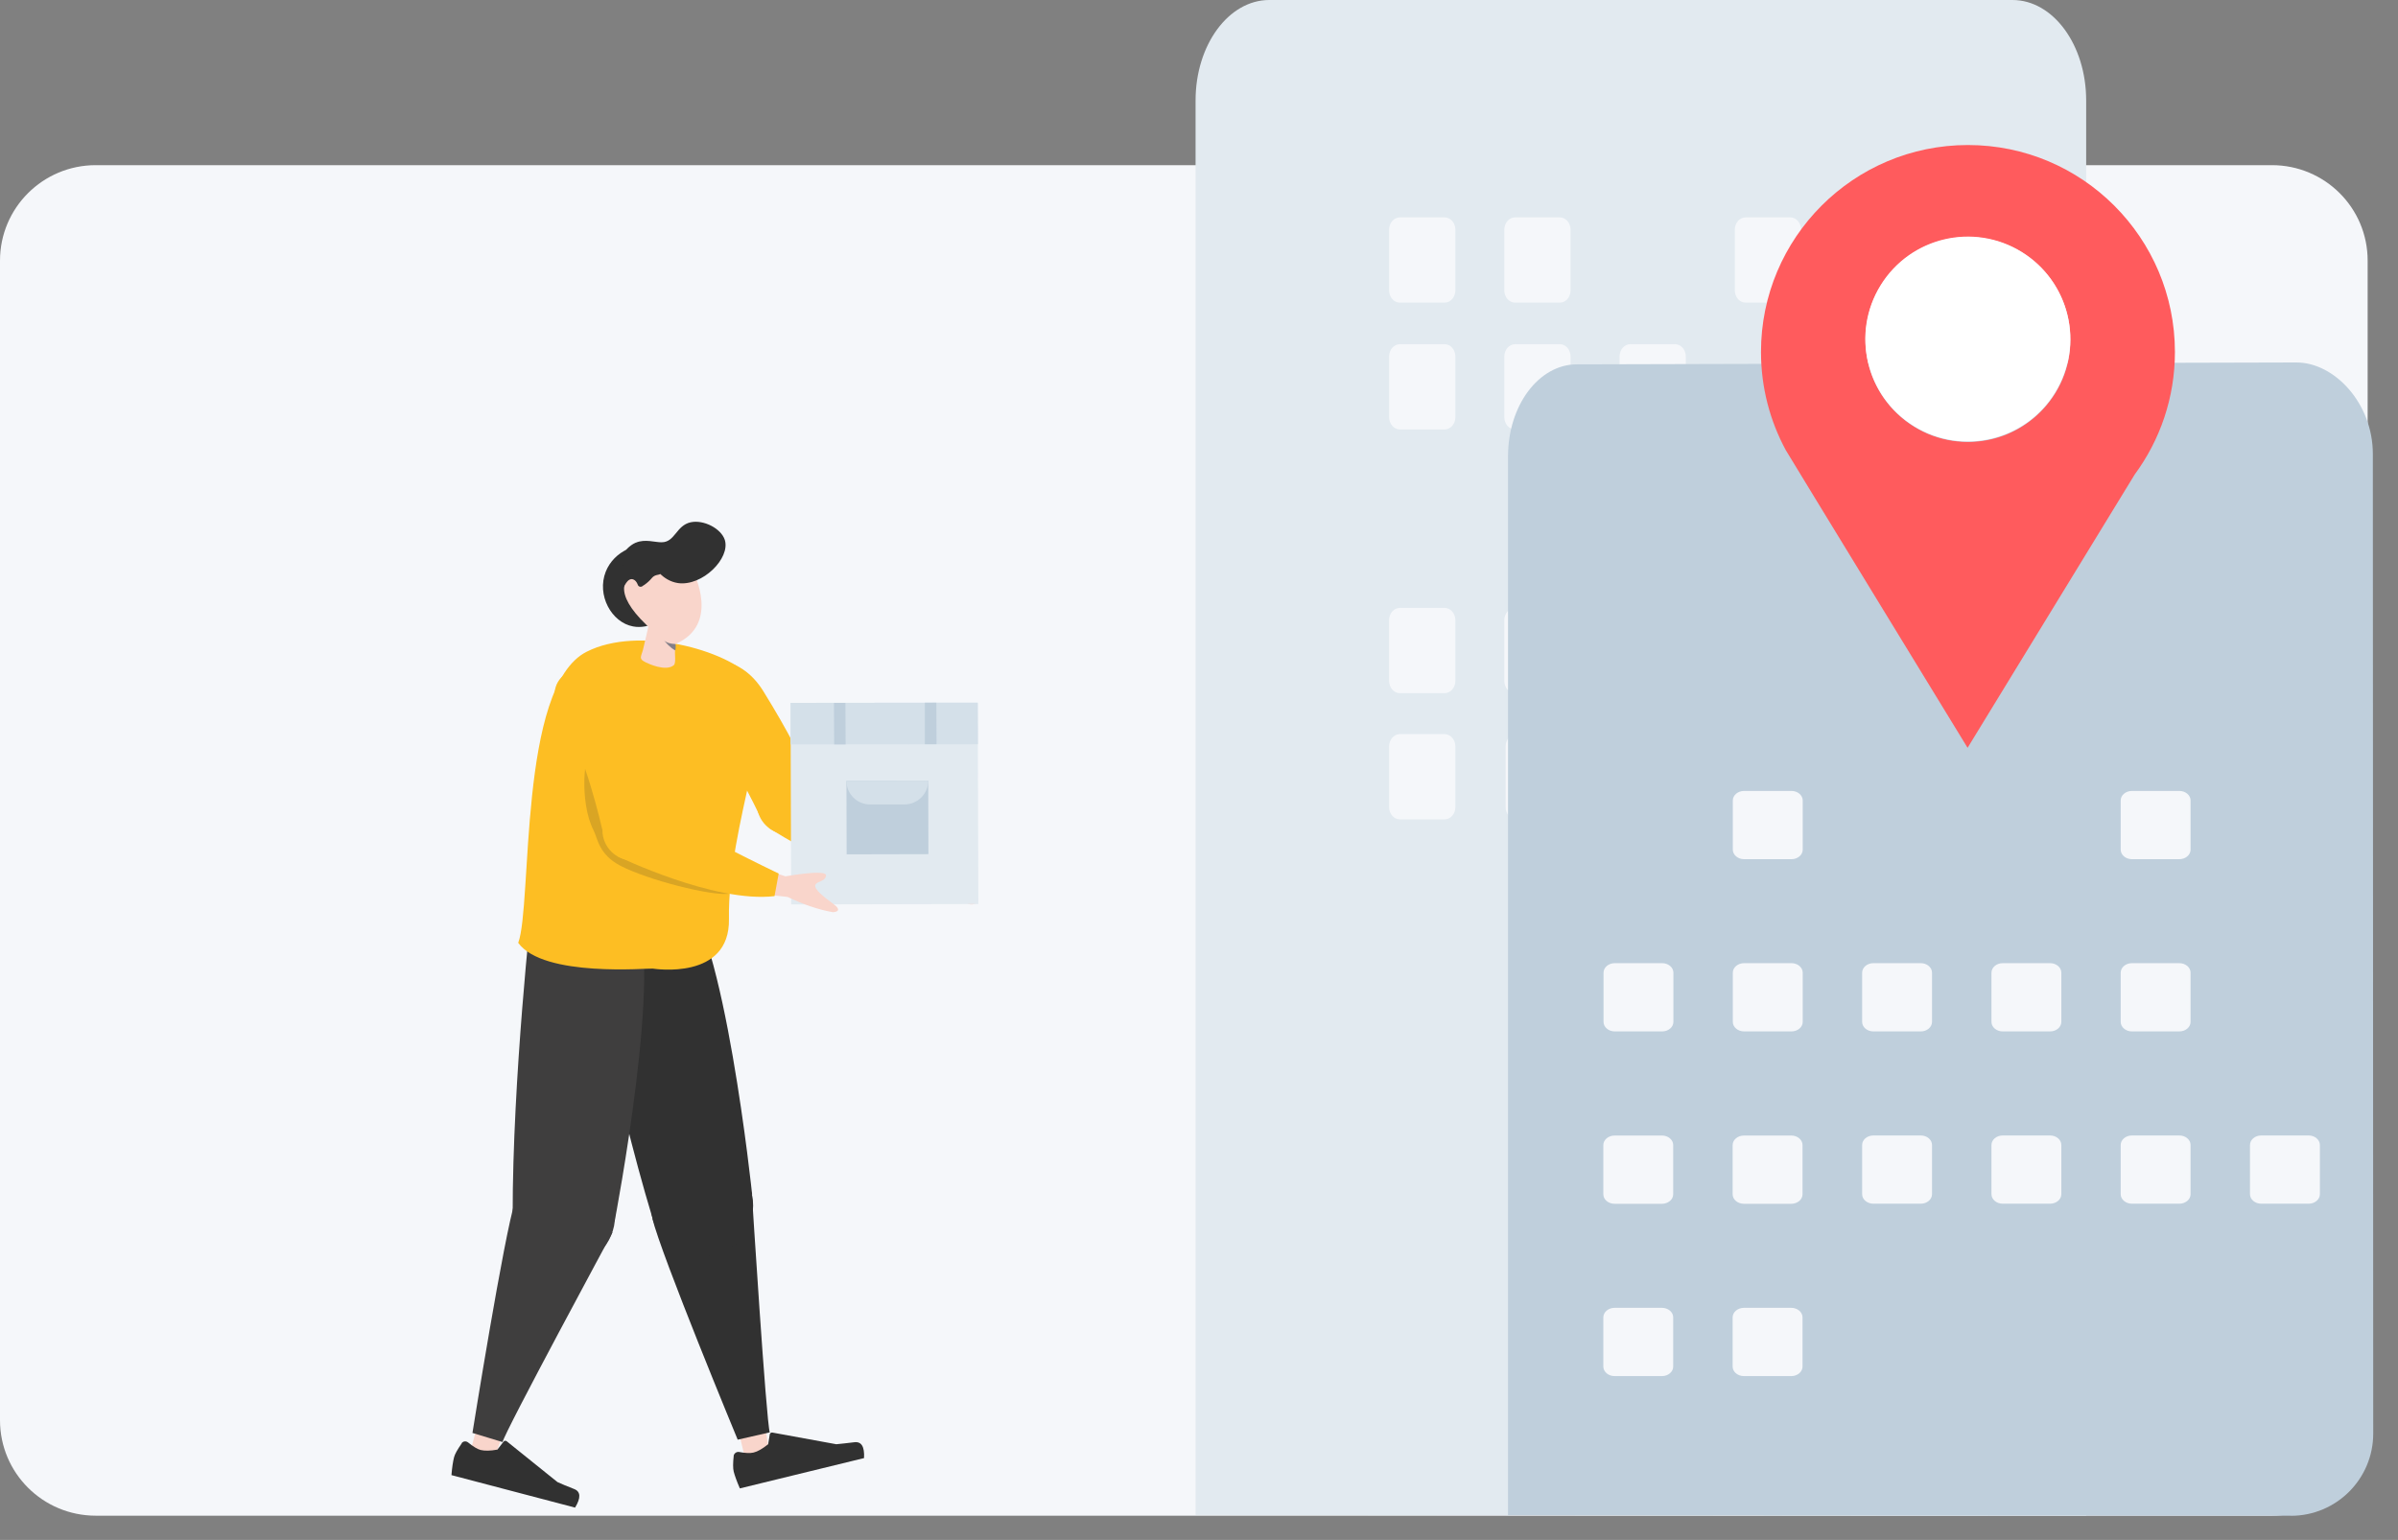
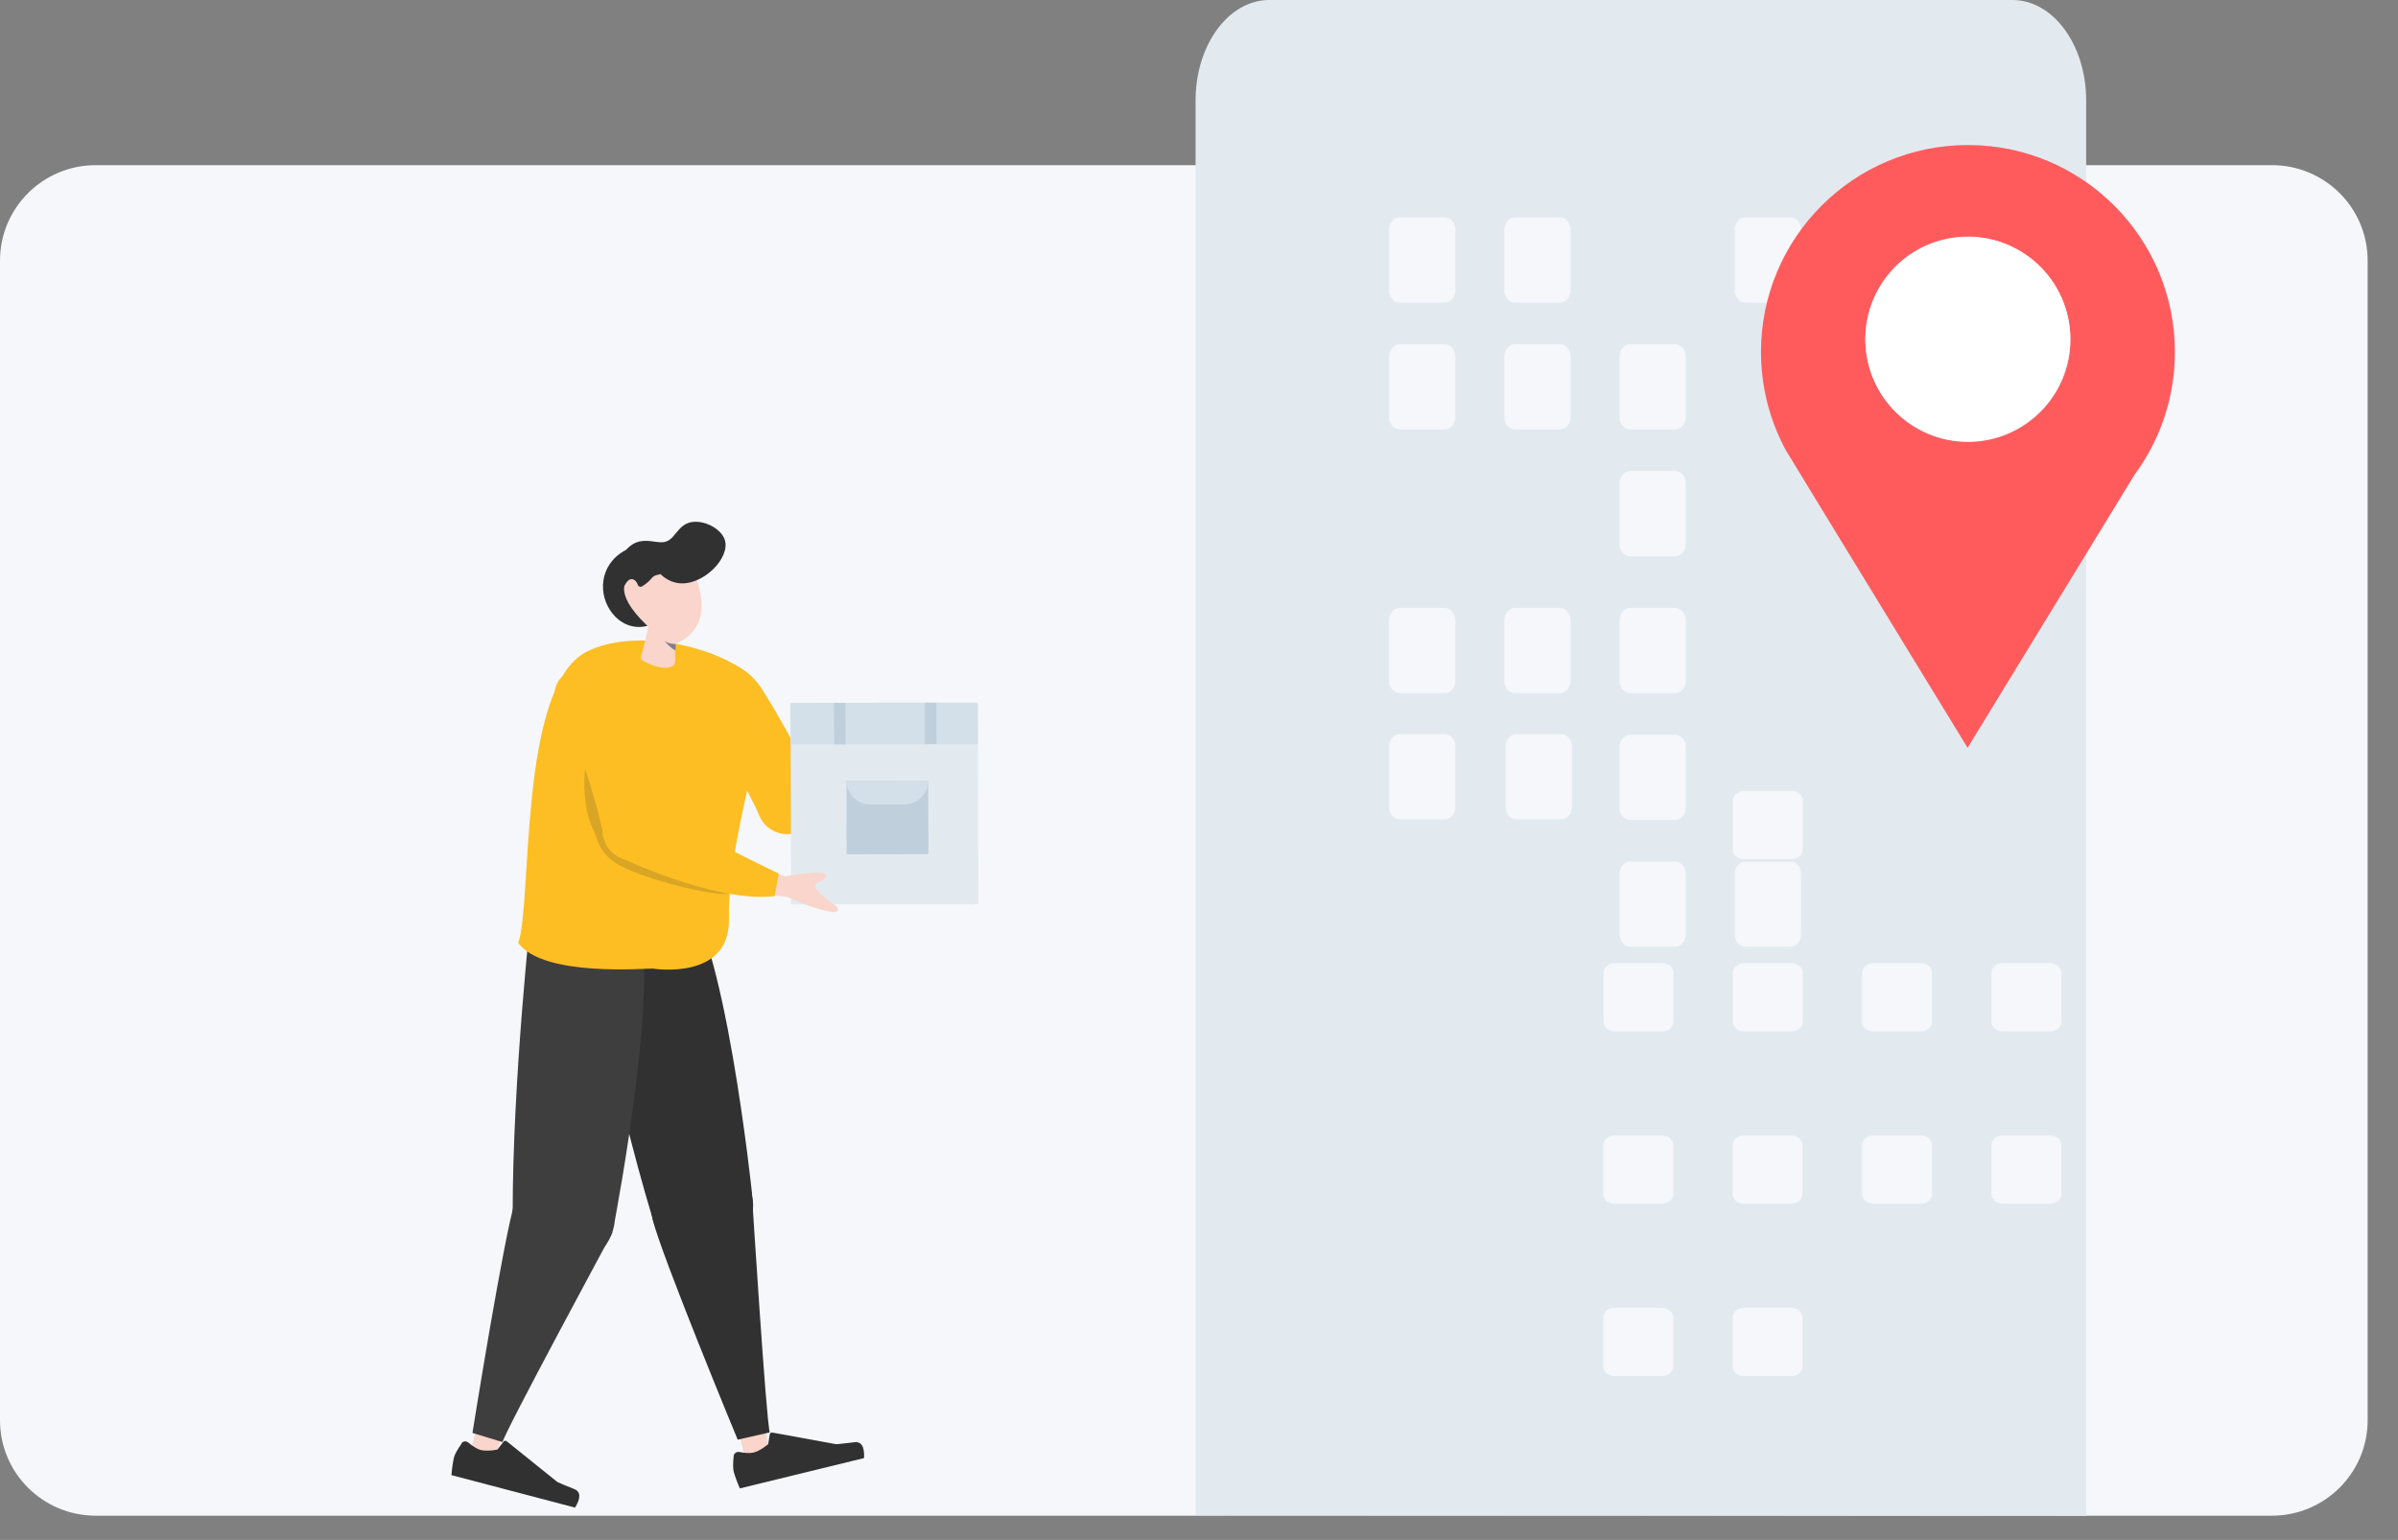
<svg xmlns="http://www.w3.org/2000/svg" width="151" height="97" viewBox="0 0 151 97">
  <rect x="0" y="0" width="151" height="97" fill="#808080" stroke="none" />
  <g fill="none" fill-rule="evenodd">
    <path fill="#F5F7FA" d="M0 16.418c0-3.322 2.699-6.015 6.03-6.015h137.03c3.33 0 6.029 2.686 6.029 6.015v73.037c0 3.323-2.7 6.016-6.03 6.016H6.03C2.7 95.47 0 92.784 0 89.455V16.418z" />
    <g>
      <g>
        <path fill="#F9D5CB" d="M2.124 0.017L2.598 3.01 1.264 4.083 0.416 0.503z" transform="translate(28.236 32.694) translate(17.662 56.127)" />
        <path fill="#313131" d="M.303 2.885c-.05.45-.05.786 0 .986.063.249.187.598.387 1.06.287-.075 2.894-.711 7.82-1.909.038-.723-.162-1.06-.623-.997-.45.05-.823.1-1.123.124l-4.028-.736c-.075-.012-.15.038-.163.113l-.1.623c-.361.287-.66.462-.922.524-.212.05-.512.038-.91-.037-.15-.025-.3.075-.338.224v.025z" transform="translate(28.236 32.694) translate(17.662 56.127)" />
      </g>
      <g fill="#313131" transform="translate(28.236 32.694) translate(7.988 23.497)">
        <path d="M.374 1.49s2.008 10.863 4.49 19.045l6.274-1.484S9.379 2.201 6.648.005L.374 1.49zM11.126 19.063s.898 14.307 1.122 14.968l-2.02.461s-4.84-11.687-5.376-13.944l6.274-1.485z" />
        <circle cx="7.982" cy="19.749" r="3.218" />
      </g>
      <g>
        <path fill="#F9D5CB" d="M3.809 0.453L2.787 3.309 1.115 3.621 2.063 0.066z" transform="translate(28.236 32.694) translate(0 56.127)" />
        <path fill="#313131" d="M.828 2.112c-.261.374-.424.661-.473.86-.063.25-.125.624-.163 1.123.287.075 2.882.76 7.783 2.046.374-.612.362-1.01-.062-1.173-.424-.162-.773-.312-1.048-.436l-3.193-2.57c-.062-.05-.15-.037-.2.025l-.386.5c-.449.086-.81.086-1.06.024-.2-.05-.462-.212-.786-.474-.125-.1-.3-.087-.399.037 0 .025-.013.025-.013.038z" transform="translate(28.236 32.694) translate(0 56.127)" />
      </g>
      <g fill="#3F3E3E" transform="translate(28.236 32.694) translate(1.448 24.001)">
        <path d="M3.808.287s-1.222 10.976-1.21 19.532l6.424.4s3.193-16.64 1.21-19.533l-6.424-.4z" />
        <path d="M8.885 20.929S2.112 33.464 1.962 34.138l-1.896-.574S2.05 21.129 2.76 18.934l6.125 1.995z" />
        <circle cx="5.829" cy="19.881" r="3.218" />
      </g>
      <g transform="translate(28.236 32.694) translate(14.224 8.73)">
        <path fill="#F9D5CB" d="M18.734 14.996c-.536-.499-1.073-1.06-.96-1.297.112-.237.636-.112.748-.486.075-.25-.773-.35-2.545-.287L12 11.055l-.936 2.008 4.877 1.172c.973.624 1.87 1.06 2.707 1.31.237.012.623-.05.087-.549z" />
        <path fill="#FDBE23" d="M8.993 8.673L5.35 9.895S3.13 5.193 1.746 4.257c0 0-2.769-2.644.075-4.004 0 0 2.245-.636 3.792 1.871 1.546 2.507 2.52 4.366 3.38 6.549z" />
-         <path fill="#FDBE23" d="M5.962 10.73s5.675 3.705 9.48 3.73l.436-1.385s-5.813-3.741-7.733-5.55L5.962 10.73z" />
        <circle cx="7.109" cy="9.209" r="1.908" fill="#FDBE23" />
      </g>
      <g fill-rule="nonzero">
        <path fill="#E2EAF0" d="M0.141 0.05L0.179 12.747 11.965 12.722 11.928 0.037z" transform="translate(28.236 32.694) translate(21.404 11.529)" />
        <path fill="#BFCFDC" d="M3.659 4.964L3.671 9.591 8.822 9.579 8.81 4.952z" transform="translate(28.236 32.694) translate(21.404 11.529)" />
        <path fill="#D4E0E9" d="M8.81 4.952l-5.151.012c0 .823.673 1.484 1.484 1.484h2.182c.824-.012 1.485-.673 1.485-1.496zM.141.05L.141 2.669 11.94 2.657 11.928.037z" transform="translate(28.236 32.694) translate(21.404 11.529)" />
        <path fill="#BFCFDC" d="M8.598.037L8.598 2.657 9.334 2.657 9.321.037zM2.873.05L2.885 2.669 3.609 2.669 3.596.05z" transform="translate(28.236 32.694) translate(21.404 11.529)" />
      </g>
      <path fill="#FDBE23" fill-rule="nonzero" d="M4.396 26.695c.898-2.407-.013-16.14 4.303-18.334 3.268-1.66 8.83-.125 10.477 1.696 1.72 1.896-1.61 9.155-1.51 15.142.063 3.879-4.702 3.13-4.801 3.118-.262-.038-6.873.574-8.47-1.622z" transform="translate(28.236 32.694)" />
      <path fill="#10172A" fill-rule="nonzero" d="M16.058 21.806c-1.185-.823-3.181-2.183-4.528-3.03-.661-.412-2.183-3.106-2.594-3.755-.337-.524-.736 2.769.212 4.602.25.487.312 1.497 1.671 2.208 1.734.91 5.75 1.92 6.848 1.771.05-1.247-.088-1.559-.237-1.534-.487.062-.973.013-1.372-.262z" opacity=".15" transform="translate(28.236 32.694)" />
      <g transform="translate(28.236 32.694) translate(6.437 9.034)">
        <path fill="#F9D5CB" d="M17.778 15.192c-.587-.437-1.198-.91-1.11-1.173.087-.25.61-.2.673-.586.037-.262-.81-.25-2.557.037l-4.178-1.36-.674 2.109 4.99.549c1.035.498 1.982.81 2.843.96.237 0 .611-.112.013-.536z" />
        <path fill="#FDBE23" d="M7.076 10.103l-3.83.399S2.1 5.438.953 4.216c0 0-2.12-3.193.948-3.892 0 0 2.32-.137 3.293 2.657.973 2.794 1.509 4.802 1.883 7.122z" />
        <path fill="#FDBE23" d="M4.22 12.21s6.086 2.957 9.878 2.508l.262-1.422s-6.236-2.981-8.382-4.528L4.22 12.211z" />
        <circle cx="5.168" cy="10.564" r="1.908" fill="#FDBE23" />
      </g>
      <g>
        <path fill="#313131" d="M5.014 5.23c.536-1.26.012-2.769-1.085-3.318-1.198-.598-2.732.1-3.255 1.397-.587 1.485.361 3.206 1.72 3.455.986.187 2.146-.411 2.62-1.534z" transform="translate(28.236 32.694) translate(9.235)" />
        <g fill-rule="nonzero">
          <path fill="#F9D5CB" d="M1.44 3.867l.124.124-.3 1.285c-.112.574-.386.71.15.96.15.075 1.248.587 1.747.175.162-.125.05-.723.087-.936.025-.087.025-.174.025-.274l-.013-.125C6.13 3.854 4.395.536 4.395.536c-.573-.885-7.184-.723-2.956 3.33z" transform="translate(28.236 32.694) translate(9.235) translate(1.791 2.798)" />
          <path fill="#0F2A47" d="M2.562 4.852c.1.125.362.449.698.623.025-.087.025-.174.025-.274l-.012-.125c-.35-.012-.586-.1-.711-.224z" opacity=".5" transform="translate(28.236 32.694) translate(9.235) translate(1.791 2.798)" />
        </g>
        <path fill="#313131" d="M1.734 2.237c.162-.25.411-.562.823-.749h.012c.574-.25 1.235-.012 1.622-.025.848 0 .91-1.06 1.833-1.26C6.835.03 7.933.59 8.17 1.314c.361 1.16-1.41 2.932-2.944 2.72-.511-.075-.886-.35-1.123-.574-.087.075-.336.025-.523.25-.113.137-.262.286-.474.436-.05.025-.1.062-.15.1-.1.05-.225.012-.262-.1-.075-.2-.175-.287-.25-.324-.012 0-.062-.038-.137-.038-.212 0-.349.237-.411.337-.1.175-.312.536-.312.661-.05-.025-.112-.075-.162-.125-.15-.174-.05-.598-.05-.898.112-.112.25-.237.424-.324-.037-.025-.062-.05-.087-.075-.075-.125-.05-.312.05-.524l-.15-.037.125-.561z" transform="translate(28.236 32.694) translate(9.235)" />
      </g>
    </g>
    <g fill-rule="nonzero">
      <g>
        <path fill="#E2EAF0" d="M56.08 95.424L0 95.476V6.326C0 2.833 2.076 0 4.641 0H51.44C54 0 56.08 2.83 56.08 6.325v89.099z" transform="translate(74.194) matrix(-1 0 0 1 57.17 0)" />
        <g fill="#F5F7FA">
          <path d="M3.49 0H.683C.304 0 0 .347 0 .777v3.818c0 .43.304.777.682.777h2.809c.378 0 .682-.347.682-.777V.777C4.173.347 3.865 0 3.49 0zM3.49 7.95H.683c-.378 0-.682.347-.682.777v3.819c0 .43.304.777.682.777h2.809c.378 0 .682-.347.682-.777V8.727c0-.43-.308-.776-.682-.776zM10.746 0H7.937c-.377 0-.682.347-.682.777v3.818c0 .43.305.777.682.777h2.81c.377 0 .681-.347.681-.777V.777c0-.43-.304-.777-.682-.777zM10.83 7.95H8.02c-.378 0-.682.347-.682.777v3.819c0 .43.304.777.682.777h2.809c.378 0 .682-.347.682-.777V8.727c0-.43-.304-.776-.682-.776zM18.002 0h-2.81c-.377 0-.681.347-.681.777v3.818c0 .43.304.777.682.777h2.809c.377 0 .682-.347.682-.777V.777c0-.43-.305-.777-.682-.777zM18.002 7.99h-2.81c-.377 0-.681.346-.681.776v3.818c0 .43.304.777.682.777h2.809c.377 0 .682-.347.682-.777V8.766c0-.43-.305-.777-.682-.777zM18.002 15.978h-2.81c-.377 0-.681.347-.681.777v3.819c0 .43.304.776.682.776h2.809c.377 0 .682-.346.682-.776v-3.819c0-.43-.305-.777-.682-.777zM25.261 15.976h-2.809c-.378 0-.682.346-.682.777v3.818c0 .43.304.777.682.777h2.809c.378 0 .682-.347.682-.777v-3.818c0-.43-.308-.777-.682-.777z" transform="translate(74.194) matrix(-1 0 0 1 57.17 0) matrix(-1 0 0 1 43.894 38.29)" />
        </g>
        <g fill="#F5F7FA">
          <path d="M3.49 7.988H.683c-.378 0-.682.347-.682.777v3.818c0 .43.304.777.682.777h2.809c.378 0 .682-.347.682-.777V8.765c0-.43-.308-.777-.682-.777zM3.49 15.976H.683c-.378 0-.682.346-.682.777v3.818c0 .43.304.777.682.777h2.809c.378 0 .682-.347.682-.777v-3.818c0-.43-.308-.777-.682-.777zM10.746 7.988H7.937c-.377 0-.682.347-.682.777v3.818c0 .43.305.777.682.777h2.81c.377 0 .681-.347.681-.777V8.765c0-.43-.304-.777-.682-.777zM10.746 15.976H7.937c-.377 0-.682.346-.682.777v3.818c0 .43.305.777.682.777h2.81c.377 0 .681-.347.681-.777v-3.818c0-.43-.304-.777-.682-.777zM18.002 0h-2.81c-.377 0-.681.347-.681.777v3.818c0 .43.304.777.682.777h2.809c.377 0 .682-.347.682-.777V.777c0-.43-.305-.777-.682-.777zM18.002 7.988h-2.81c-.377 0-.681.347-.681.777v3.818c0 .43.304.777.682.777h2.809c.377 0 .682-.347.682-.777V8.765c0-.43-.305-.777-.682-.777zM25.261 15.976h-2.809c-.378 0-.682.346-.682.777v3.818c0 .43.304.777.682.777h2.809c.378 0 .682-.347.682-.777v-3.818c0-.43-.308-.777-.682-.777z" transform="translate(74.194) matrix(-1 0 0 1 57.17 0) rotate(180 21.947 17.52)" />
        </g>
      </g>
      <g>
-         <path fill="#BFCFDC" d="M49.295 72.642L0 72.614V5.909C0 2.71 1.938.119 4.33.119L49.647 0c2.39 0 4.81 2.567 4.81 5.764l.024 61.692c.006 2.866-2.317 5.19-5.182 5.191-.002 0-.004 0-.005-.005z" transform="translate(74.194) translate(20.765 22.831)" />
        <g fill="#F5F7FA">
          <path d="M20.05 21.706h-2.983c-.391 0-.709.269-.709.6v3.099c0 .33.318.6.71.6h2.982c.391 0 .709-.27.709-.6v-3.099c0-.331-.318-.6-.71-.6zM3.765 10.853H.782c-.39 0-.708.269-.708.6v3.099c0 .33.317.6.708.6h2.983c.391 0 .709-.27.709-.6v-3.099c0-.331-.318-.6-.709-.6zM44.473 21.706H41.49c-.391 0-.709.269-.709.6v3.099c0 .33.318.6.71.6h2.982c.391 0 .709-.27.709-.6v-3.099c0-.331-.318-.6-.71-.6zM36.33 21.706h-2.982c-.391 0-.709.269-.709.6v3.099c0 .33.318.6.709.6h2.982c.392 0 .71-.27.71-.6v-3.099c0-.331-.318-.6-.71-.6zM28.192 21.706H25.21c-.39 0-.708.269-.708.6v3.099c0 .33.317.6.708.6h2.983c.391 0 .709-.27.709-.6v-3.099c0-.331-.318-.6-.709-.6zM36.33 10.853h-2.982c-.391 0-.709.269-.709.6v3.099c0 .33.318.6.709.6h2.982c.392 0 .71-.27.71-.6v-3.099c0-.331-.318-.6-.71-.6zM28.192 10.853H25.21c-.39 0-.708.269-.708.6v3.099c0 .33.317.6.708.6h2.983c.391 0 .709-.27.709-.6v-3.099c0-.331-.318-.6-.709-.6zM36.33.005h-2.982c-.391 0-.709.269-.709.6v3.099c0 .33.318.6.709.6h2.982c.392 0 .71-.27.71-.6V.605c0-.331-.318-.6-.71-.6zM20.05 10.853h-2.983c-.391 0-.709.269-.709.6v3.099c0 .33.318.6.71.6h2.982c.391 0 .709-.27.709-.6v-3.099c0-.331-.318-.6-.71-.6zM11.907 10.853H8.925c-.391 0-.71.269-.71.6v3.099c0 .33.319.6.71.6h2.982c.392 0 .71-.27.71-.6v-3.099c0-.331-.318-.6-.71-.6zM11.896 32.564H8.913c-.391 0-.709.27-.709.6v3.099c0 .331.318.6.71.6h2.982c.391 0 .709-.269.709-.6v-3.099c0-.33-.318-.6-.71-.6zM3.754 32.564H.77c-.391 0-.709.27-.709.6v3.099c0 .331.318.6.709.6h2.983c.39 0 .708-.269.708-.6v-3.099c0-.33-.317-.6-.708-.6zM11.896 21.711H8.913c-.391 0-.709.27-.709.6v3.099c0 .331.318.6.71.6h2.982c.391 0 .709-.269.709-.6V22.31c0-.33-.318-.6-.71-.6zM3.754 21.711H.77c-.391 0-.709.27-.709.6v3.099c0 .331.318.6.709.6h2.983c.39 0 .708-.269.708-.6V22.31c0-.33-.317-.6-.708-.6zM11.907.005H8.925c-.391 0-.71.269-.71.6v3.099c0 .33.319.6.71.6h2.982c.392 0 .71-.27.71-.6V.605c0-.331-.318-.6-.71-.6z" transform="translate(74.194) translate(20.765 22.831) translate(5.94 26.984)" />
        </g>
      </g>
      <g transform="translate(74.194) translate(36.694 9.135)">
        <path fill="#FF5B5D" d="M13.032 0C5.835 0 0 5.835 0 13.032c0 2.235.565 4.34 1.557 6.179-.013 0 11.452 18.758 11.452 18.758l10.526-17.22c1.59-2.16 2.53-4.827 2.53-7.717C26.06 5.835 20.228 0 13.031 0zm0 18.702c-3.564 0-6.453-2.89-6.453-6.453 0-3.564 2.89-6.454 6.453-6.454 3.564 0 6.453 2.89 6.453 6.454 0 3.563-2.889 6.453-6.453 6.453z" />
        <circle cx="13.023" cy="12.222" r="6.453" fill="#FFF" transform="rotate(-58.286 13.023 12.222)" />
      </g>
    </g>
  </g>
</svg>